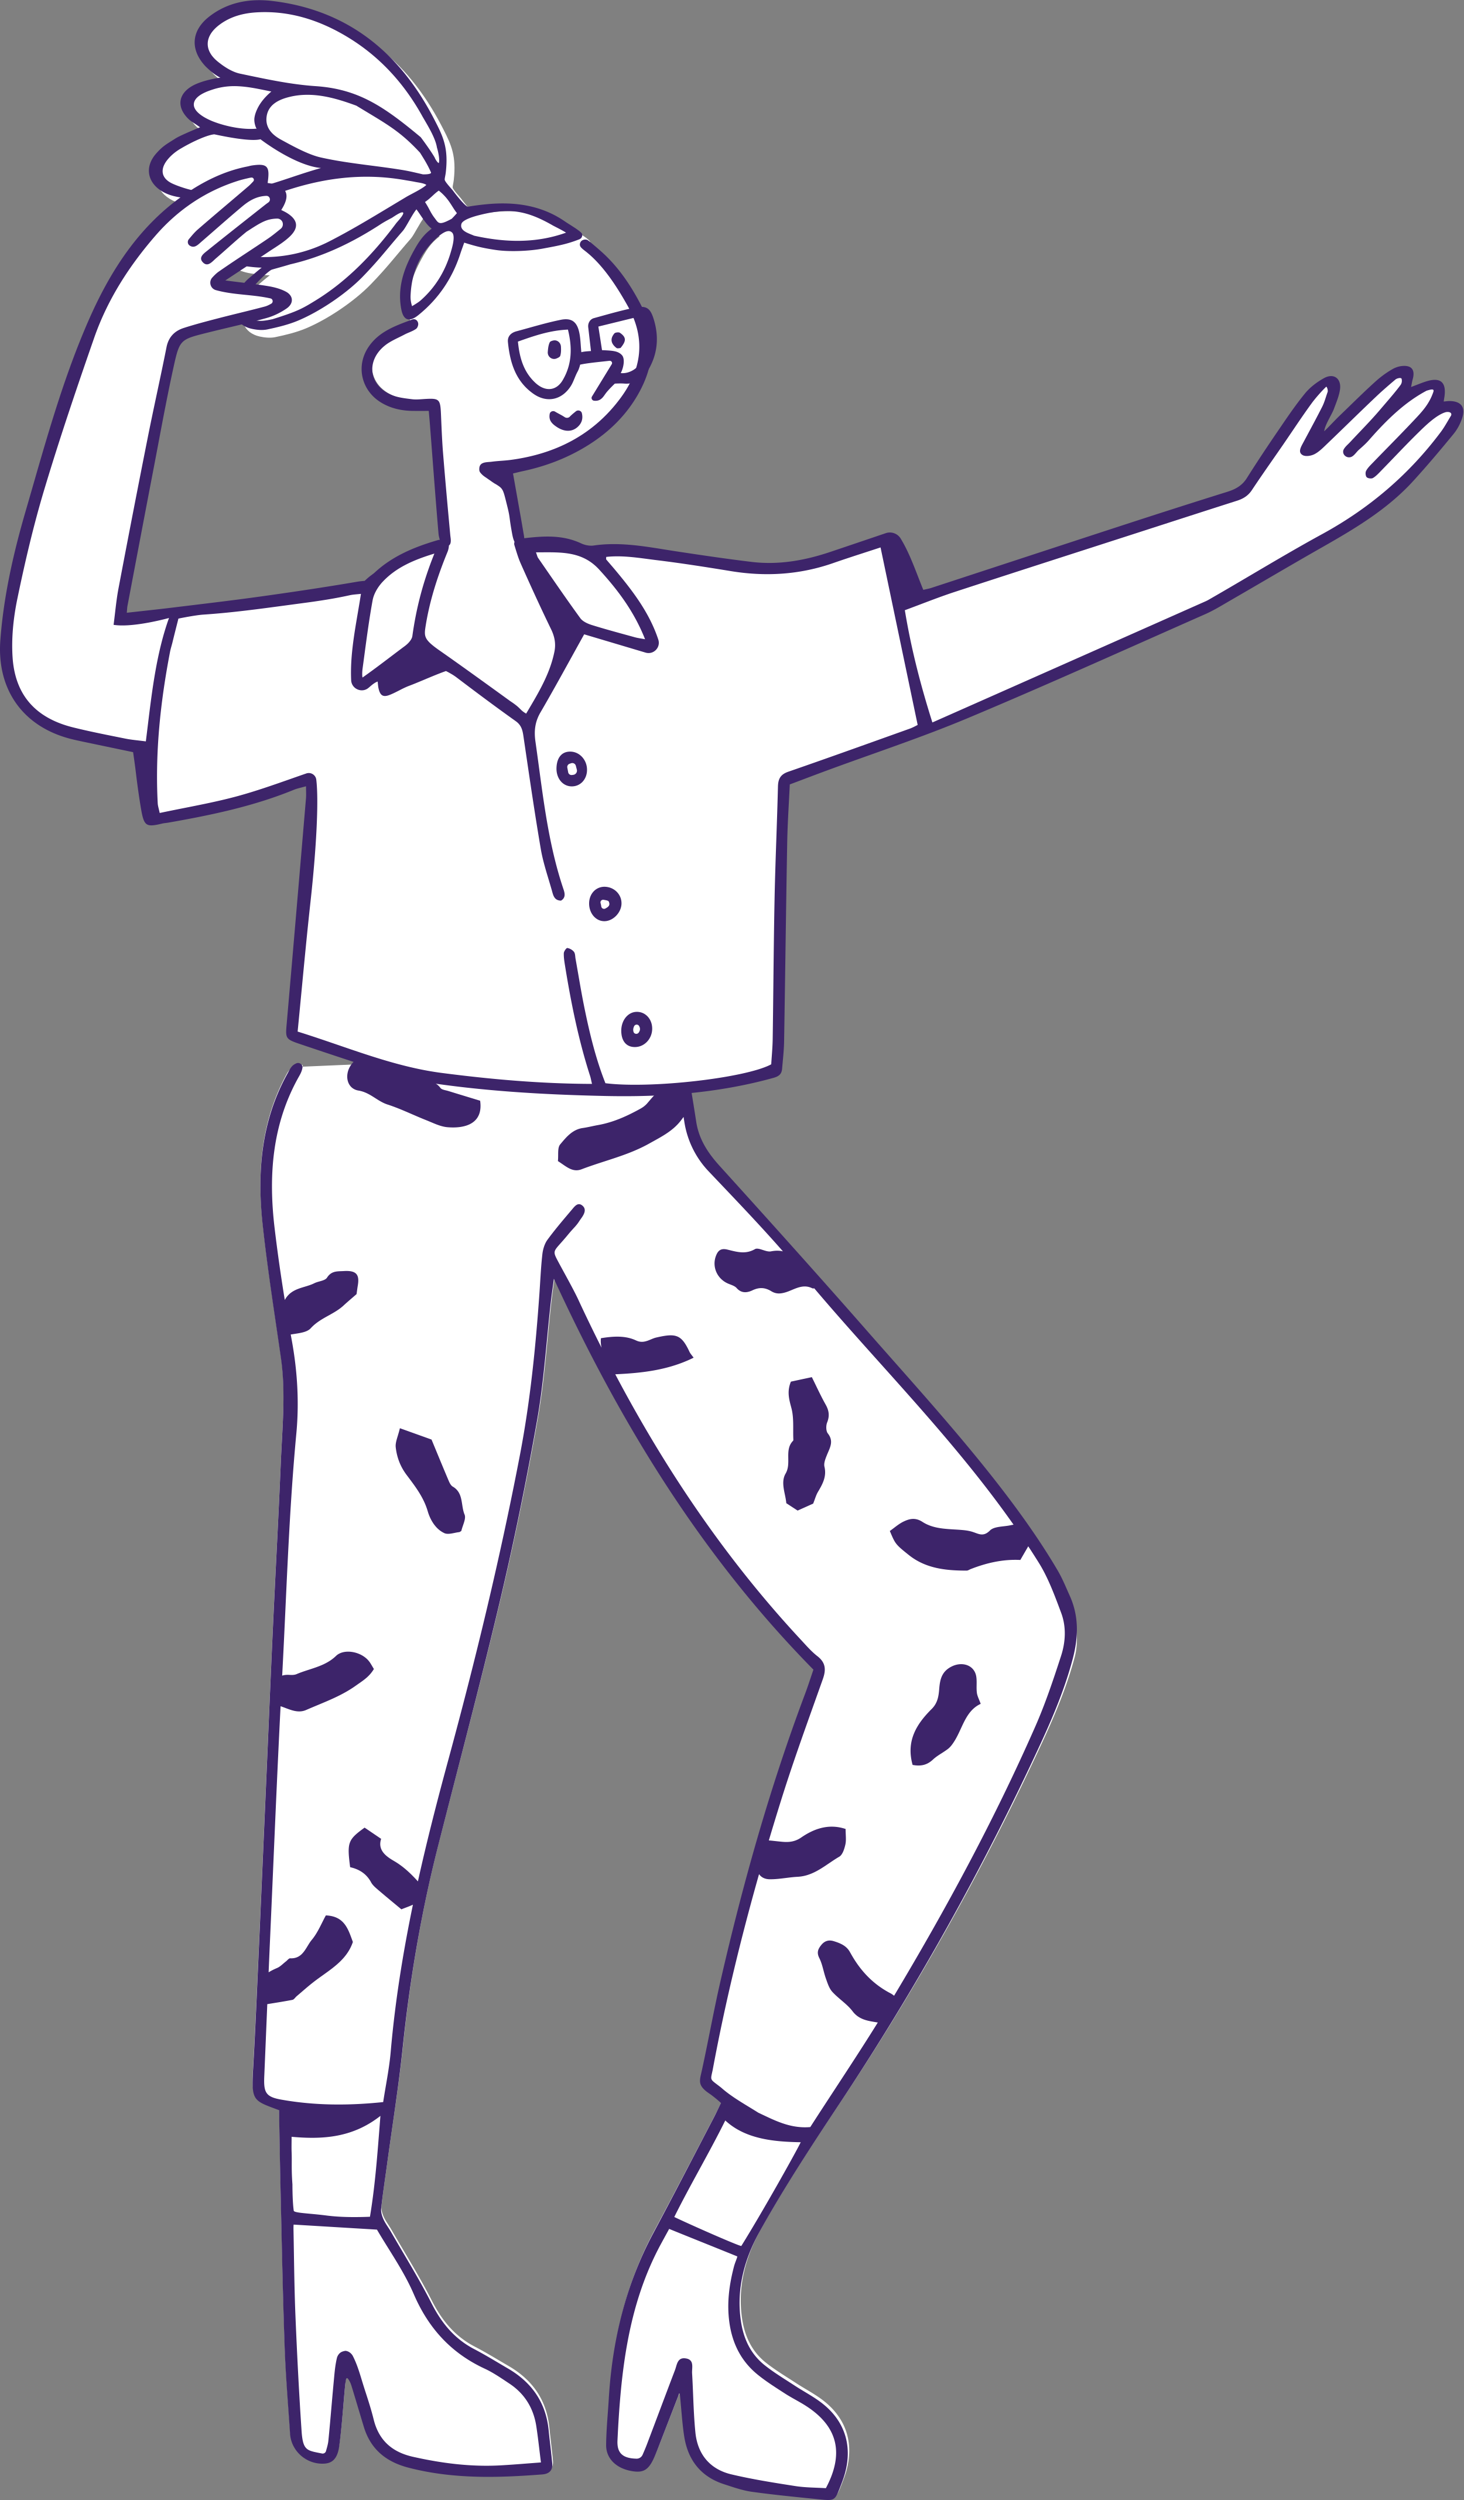
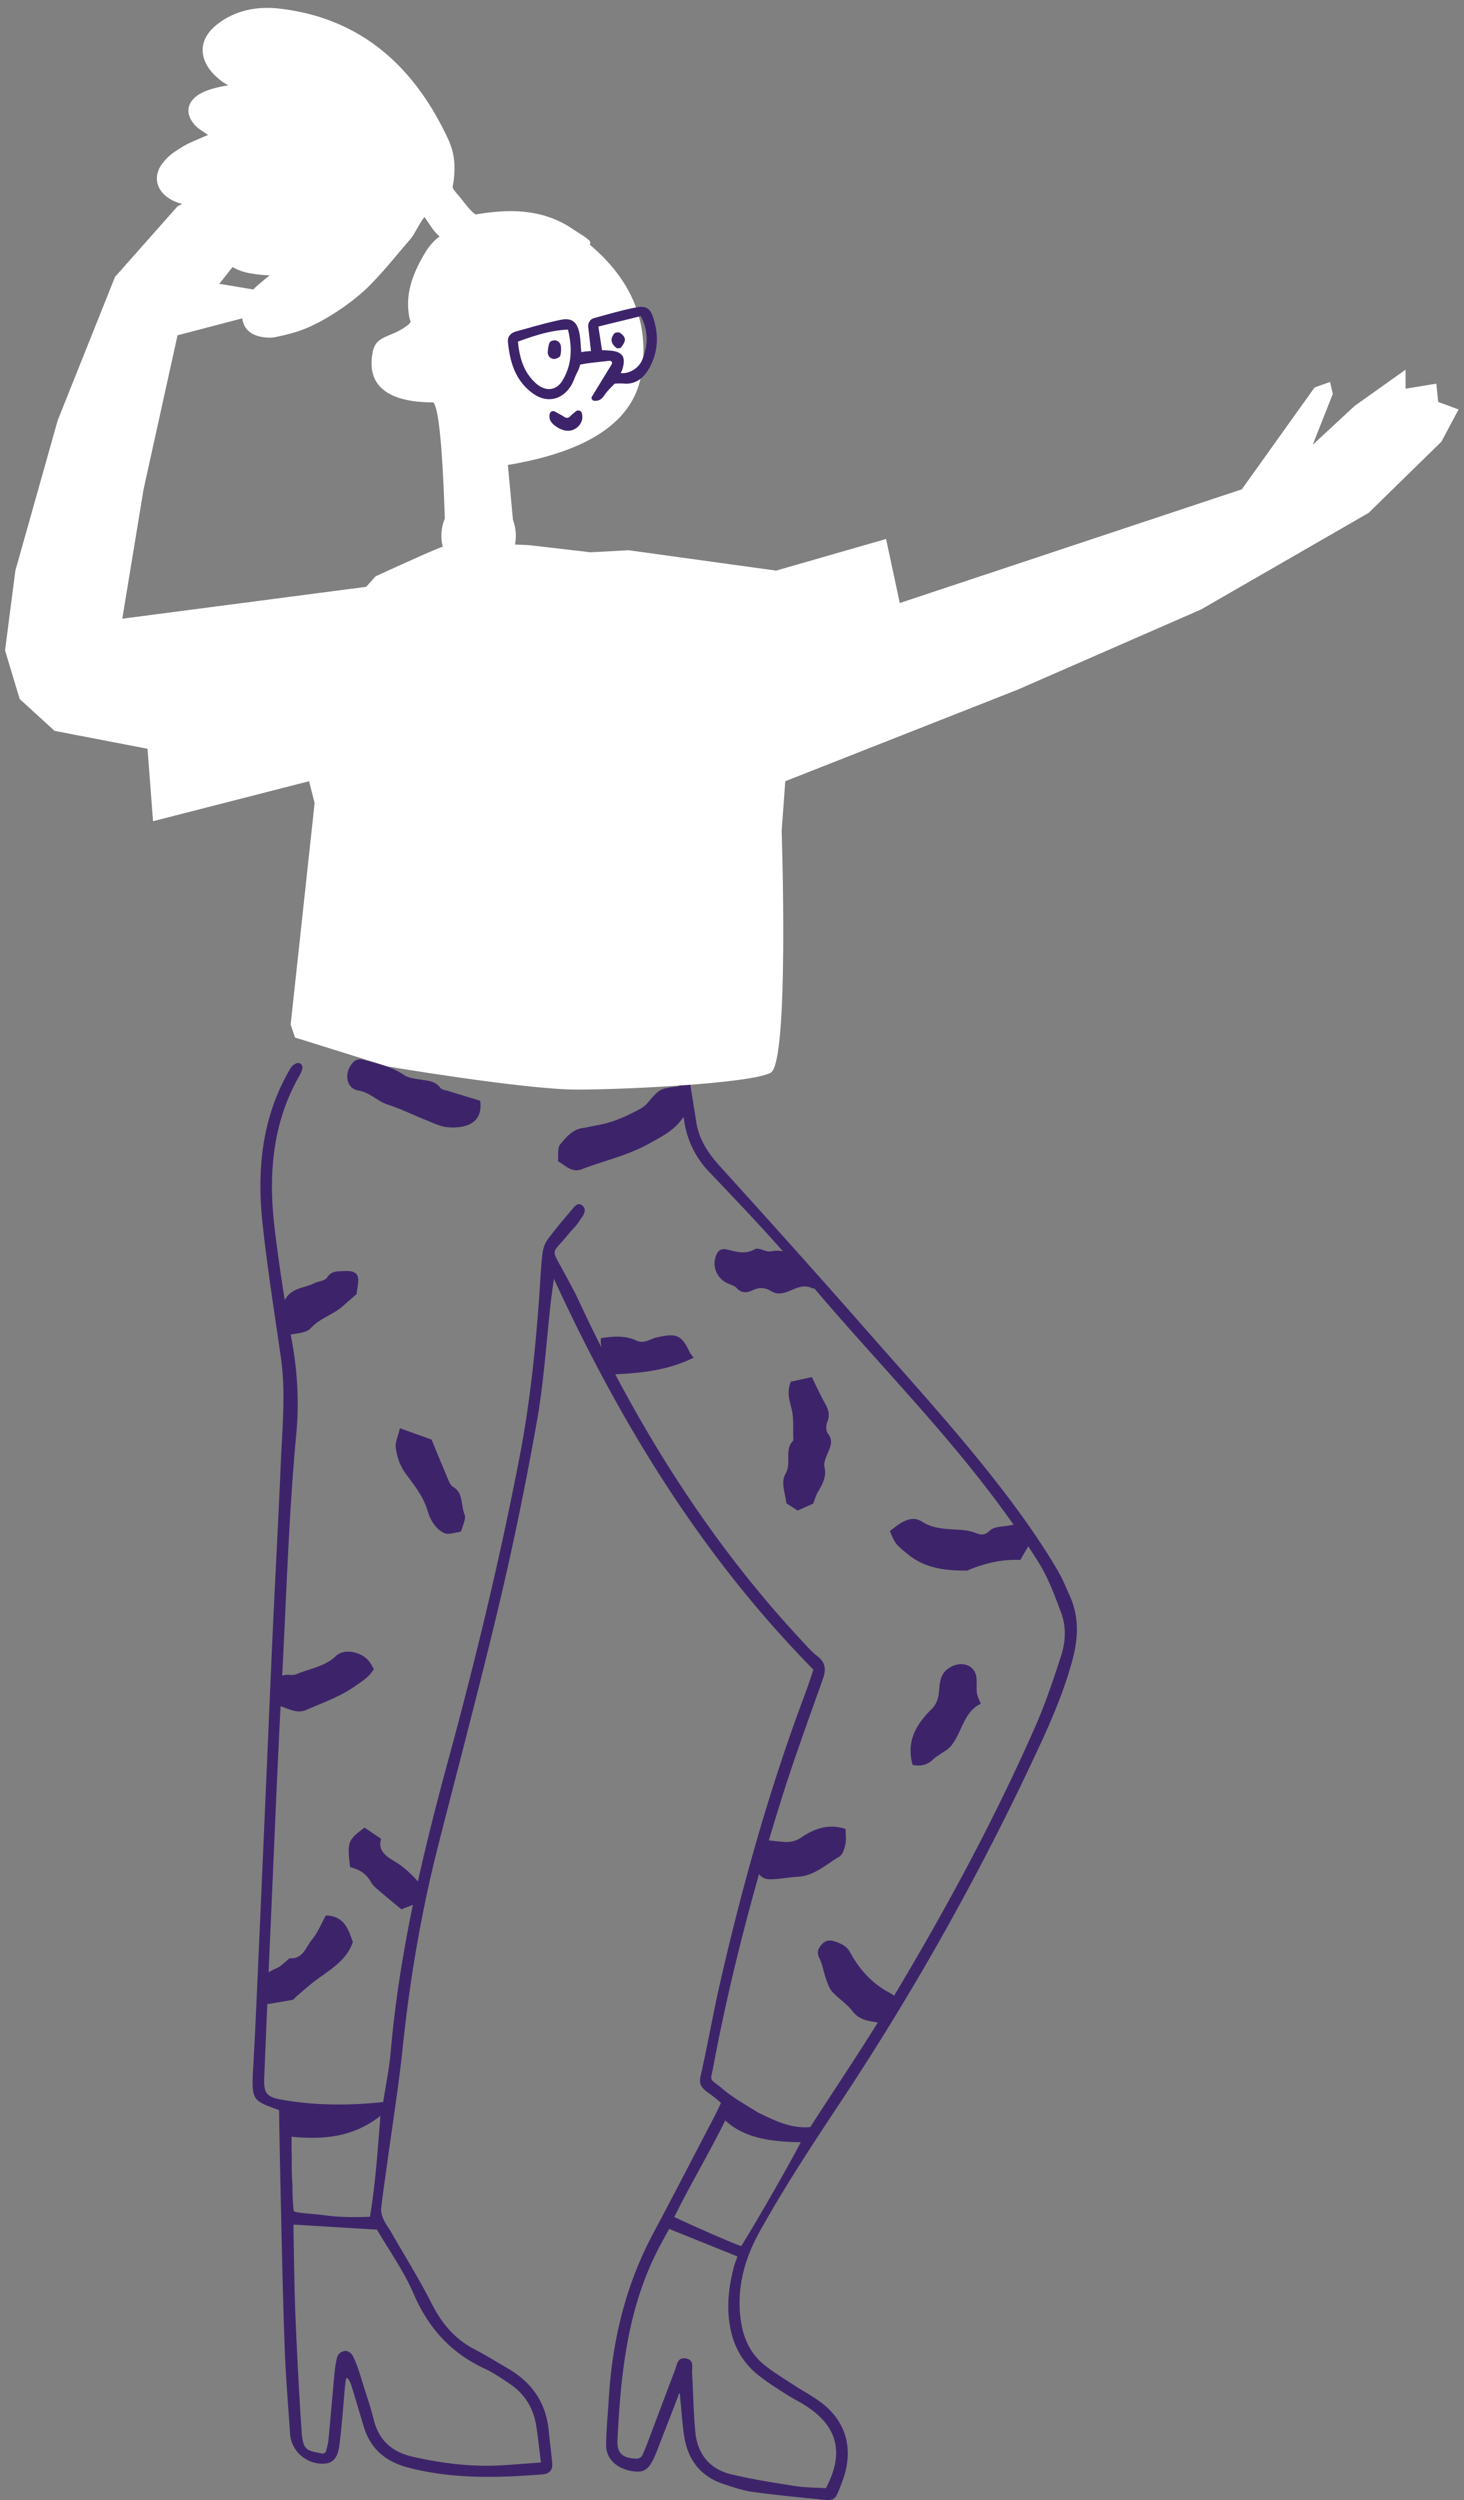
<svg xmlns="http://www.w3.org/2000/svg" width="2064" height="3524" fill="none">
  <rect width="100%" height="100%" fill="#808080" stroke="none" />
-   <path fill="#fff" fill-rule="evenodd" d="M957.218 1480.51c-1.039-6.8-10.62-9.7 0-10.95 11.002-1.3 3.591 4.36 4.753 10.95 5.803 32.81 11.348 65.68 16.45 98.61 3.812 24.6 13.765 52.2 30.289 70.4 70.57 77.67 145.94 162.27 215.27 241.05 89.07 101.22 191.59 197.79 259.63 313.61 6.52 11.1 12.32 24.78 17.67 36.53 13.28 29.21 21.91 64.91 13.82 95.26-10.92 40.94-27.21 79.82-44.94 118.13-81.66 176.43-176.49 345.47-284.31 507.36-39.62 59.5-79.06 119.39-113.77 181.76-21.04 37.78-32.75 80.52-25.68 125.82 3.87 24.75 13.98 45.67 33.48 61.13 13.28 10.53 27.98 19.27 42.21 28.57 13.1 8.57 27.24 15.76 39.47 25.4 32.27 25.41 42.82 60.97 31.1 100.43-1.55 5.21-3.49 10.31-5.45 15.38-8.16 21.01-8.22 21.27-30.04 19.07-31.86-3.22-63.74-6.27-95.44-10.67-13.35-1.85-26.41-6.5-39.34-10.67-32.419-10.43-50.713-33.44-56.126-66.4-3.056-18.58-4.398-42.66-6.396-61.41-1.537-.2-1.229 1.44-2.65 4.83-8.112 20.86-16.221 41.73-24.348 62.58-2.47 6.34-4.889 12.7-7.524 18.98-9.034 21.55-16.288 26.24-34.81 22.66-20.93-4.03-34.98-17.71-34.774-36.61.233-21.75 2.46-43.46 3.768-65.19 4.929-81.87 23.785-159.91 62.795-232.69 29.236-54.56 57.655-109.55 86.385-164.38 3.14-5.97 5.93-12.12 9.37-19.19-4.23-3.71-7.12-6.4-14.9-12.16-19.046-12.39-15.44-18.46-11.939-34.45 9.169-41.87 16.699-84.1 26.329-125.85 31.54-136.69 69.56-271.52 119.13-402.92 4.3-11.41 8-23.06 12.03-34.72-157.961-159.82-273.096-347.32-366.78-550.35-1.488 11.05-3.16 22.08-4.416 33.16-6.309 55.44-9.672 111.4-19.396 166.24-15.19 85.7-32.674 171.1-52.805 255.77-27.365 115.09-57.948 229.41-87.203 344.05-23.748 93.07-39.849 187.85-49.888 283.36-5.758 54.76-14.563 109.21-22.016 163.79-2.856 20.9-6.092 41.76-8.408 62.71-.544 4.91 1.147 10.5 3.231 15.14 2.774 6.15 7.078 11.6 10.482 17.5 19.362 33.57 39.972 66.51 57.546 100.98 14.133 27.73 32.415 49.89 60.209 64.34 16.31 8.48 31.999 18.16 47.901 27.41 33.435 19.43 53.438 47.73 57.329 86.69 1.552 15.55 3.648 31.05 5.05 46.61.896 9.94-4.041 14.98-14.212 15.76-63.413 4.88-126.542 6.64-188.999-9.55-31.756-8.24-53.465-25.92-63.073-57.57-5.728-18.87-11.343-37.78-17.094-56.64-1.14-3.73-2.53-7.38-5.462-11.24-.723-.95-2.23-.6-2.44.58-.548 3.04-1.125 6.08-1.421 9.16-2.737 28.44-4.431 57.03-8.296 85.32-2.474 18.11-10.084 23.98-20.835 24.7-24.75 1.65-46.777-17.01-48.644-41.7a23.58 23.58 0 0 1-.037-.53c-2.722-40.74-6.205-81.46-7.655-122.25-2.591-72.79-4.049-145.62-5.706-218.43-.843-37.29-1.638-78.59-2.137-114.73-36.973-13.85-39.38-12.18-36.602-60.07 2.808-48.23 4.828-96.5 7.002-144.77 3.862-85.67 7.588-171.35 11.348-257.03 3.186-72.76 6.196-145.53 9.57-218.29 3.592-77.51 7.888-154.98 11.153-232.51 2.065-48.89 7.13-97.82.082-146.8-9.015-62.64-19.032-125.19-25.851-188.08-7.887-72.84-1.998-144.21 34.233-210.31 5.845-10.65 11.202-6.58 17.552-9.54 4.457-2.08 5.177-4.86 4.453 0-.611 3.9-2.459-3.5-4.453 0l535.176-23.13Z" clip-rule="evenodd" />
  <path fill="#3D246A" fill-rule="evenodd" d="M536.333 2982.26c-38.964 30.55-80.354 33.53-125.23 29.47 0 2.84-.026 5.47-.049 7.94-.048 5.03-.09 9.44.094 13.83.203 5.05.187 9.56.165 14.37-.03 8.11-.067 17.08.967 30.93.049 26.22 1.848 37.05 1.848 37.05.285 2.27 9.518 3.12 22.868 4.36 6.901.64 14.901 1.39 23.335 2.48 19.029 2.46 40.43 2.58 61.247 1.75 6.845-41.23 10.032-81.94 13.462-125.75.427-5.43.855-10.9 1.293-16.43Zm449.746 75.44c-12.281 22.54-24.479 44.93-35.459 67.08 25.765 12.29 90.19 40.57 94.49 40.87 29.45-47.32 76.13-130.53 83.78-146.24-36.53-.66-77.61-3.92-106.36-30.69-11.45 23.09-23.994 46.11-36.451 68.98Zm-42.66 83.85c-1.095 2.01-2.268 4.15-3.494 6.39-2.632 4.81-5.503 10.05-8.345 15.31-46.653 86.32-56.448 180.88-61.037 276.48-.854 17.8 7.28 25.26 26.849 25.69 3.722.08 7.107-2.17 8.596-5.59l.135-.31c1.983-4.57 4.041-9.31 5.874-14.14 5.96-15.7 11.88-31.41 17.803-47.13l.011-.03.011-.03.011-.03.012-.03.011-.03.011-.03.011-.04.015-.03c7.232-19.19 14.463-38.38 21.762-57.55.517-1.35.948-2.82 1.387-4.3 1.908-6.47 3.91-13.26 13.113-12.16 10.496 1.24 10.084 8.61 9.694 15.65-.105 1.86-.206 3.69-.109 5.38.604 10.04 1.016 20.09 1.429 30.14v.01c.734 17.78 1.465 35.57 3.235 53.25 3.092 30.89 20.566 51.98 50.866 59.14 29.62 7 59.81 11.75 89.92 16.44 10.09 1.57 20.37 1.98 30.29 2.38h.04c4.36.17 8.65.34 12.83.61 25.92-48.62 16.9-86.16-26.24-114.77-5.3-3.52-10.86-6.65-16.42-9.78-5.1-2.88-10.2-5.75-15.11-8.92l-4.14-2.67-.02-.01-.02-.02h-.01v-.01c-11.73-7.56-23.5-15.15-34.28-23.92-23.15-18.83-35.66-43.64-39.79-73.43-3.73-26.94-.32-52.86 6.43-78.73.78-2.98 1.87-5.9 2.84-8.48.86-2.29 1.62-4.32 1.96-5.89-15.76-6.41-31.38-12.69-47.064-19l-.023-.01-.198-.08-.113-.04-.037-.02-.019-.01h-.015c-16.06-6.46-32.202-12.96-48.662-19.65Zm-489.46 316.57c2.47.51 4.933-.97 5.619-3.4.094-.34.187-.67.285-1l.172-.61h.004c1.237-4.33 2.482-8.68 2.92-13.11 1.567-15.66 2.935-31.34 4.304-47.03v-.02l.004-.01c1.053-12.09 2.11-24.19 3.257-36.28.128-1.34.251-2.69.375-4.04.937-10.16 1.878-20.38 4.364-30.17 2.721-6.94 7.22-8.25 11.639-9.02 4.679.27 8.772 3.78 10.598 7.33 5.589 10.87 9.237 22.89 12.761 34.52v.01c1.091 3.59 2.166 7.14 3.287 10.61.514 1.6 1.031 3.2 1.549 4.8 4.221 13.03 8.442 26.07 11.707 39.38 7.392 30.12 26.593 46.22 55.432 52.69 40.659 9.14 81.614 14.37 123.311 12.08 12.832-.71 25.641-1.7 38.792-2.73a3372.9 3372.9 0 0 1 18.297-1.39c-.742-5.91-1.424-11.57-2.088-17.07l-.007-.05v-.01c-1.413-11.74-2.737-22.75-4.405-33.7-3.884-25.54-16.352-45.99-37.96-60.3-.603-.4-1.203-.8-1.807-1.21-.753-.49-1.503-1-2.252-1.49l-.004-.01c-9.972-6.64-20.018-13.35-30.792-18.35-47.253-21.95-79.203-56.81-99.979-105.06-9.825-22.82-23.114-44.14-35.871-64.61-5.552-8.9-11.003-17.65-16.026-26.29-24.592-1.48-48.111-2.9-71.185-4.29-15.568-.94-30.938-1.87-46.3-2.8-.282 2.54-.21 6.05-.139 9.61l.019 1.05c.195 10.06.36 20.12.525 30.18.483 29.42.967 58.85 2.185 88.25 2.223 53.7 4.967 107.4 8.562 161.03 1.736 27.17 6.898 28.18 24.854 31.72 1.267.24 2.594.51 3.993.79Zm476.515-14.62-.416 1.08c-1.987 5.14-3.973 10.28-6.099 15.36-9.016 21.57-16.247 26.26-34.724 22.69-20.881-4.04-34.901-17.73-34.695-36.65.161-14.89 1.252-29.76 2.339-44.64.503-6.87 1.009-13.74 1.417-20.62 4.919-81.95 23.737-160.07 62.645-232.93 21.038-39.39 41.653-79.01 62.267-118.64l.011-.02c7.962-15.3 15.921-30.6 23.901-45.88 2.09-4.01 4.03-8.09 6.12-12.48 1.03-2.16 2.09-4.4 3.23-6.74-.48-.41-.94-.82-1.39-1.22-3.55-3.14-6.59-5.83-13.48-10.95-17.275-11.27-15.869-17.32-12.844-30.36.3-1.3.618-2.67.937-4.12 3.992-18.31 7.677-36.69 11.357-55.07 4.75-23.69 9.49-47.38 14.91-70.91 31.46-136.83 69.39-271.8 118.83-403.34 2.92-7.76 5.56-15.63 8.21-23.54v-.02h.01c1.24-3.72 2.5-7.45 3.78-11.19-157.573-159.99-272.423-347.67-365.882-550.91-.469 3.5-.956 7-1.444 10.5v.01l-.003.01v.01c-1.05 7.54-2.1 15.09-2.958 22.66-1.991 17.54-3.685 35.14-5.38 52.73-3.666 38.07-7.332 76.14-13.964 113.68-15.156 85.78-32.599 171.28-52.677 256.03-19.324 81.57-40.261 162.74-61.194 243.93-8.637 33.48-17.27 66.97-25.795 100.48-23.692 93.16-39.755 188.04-49.768 283.65-3.974 37.94-9.409 75.73-14.841 113.53-2.418 16.8-4.832 33.61-7.123 50.43-.836 6.13-1.702 12.26-2.571 18.39v.01c-2.092 14.77-4.184 29.55-5.815 44.37-.543 4.91 1.144 10.51 3.224 15.15 1.732 3.86 4.06 7.44 6.395 11.02 1.395 2.15 2.79 4.29 4.06 6.5 5.631 9.79 11.367 19.54 17.106 29.28 13.941 23.68 27.883 47.36 40.302 71.81 14.096 27.75 32.333 49.93 60.063 64.4 11.951 6.24 23.568 13.12 35.181 20.01h.008l.011.01c4.187 2.48 8.375 4.96 12.581 7.41 33.356 19.46 53.31 47.78 57.19 86.78.683 6.86 1.466 13.7 2.253 20.54 1.001 8.7 1.998 17.4 2.786 26.13.892 9.94-4.034 14.99-14.178 15.77-63.263 4.89-126.231 6.65-188.542-9.56-31.677-8.25-53.33-25.95-62.915-57.62-2.549-8.43-5.076-16.86-7.599-25.3h-.004l-.003-.01v-.01l-.004-.01-.004-.01-.011-.04-.004-.01-.019-.06-.022-.07v-.01a8200.43 8200.43 0 0 0-9.387-31.18c-1.136-3.73-2.523-7.39-5.451-11.25-.712-.94-2.223-.6-2.429.58l-.157.88c-.495 2.75-.994 5.51-1.26 8.29-.884 9.22-1.66 18.46-2.433 27.69-1.619 19.29-3.239 38.57-5.844 57.72-2.467 18.13-10.054 24.01-20.787 24.72-24.685 1.66-46.656-17.02-48.523-41.74l-.011-.17-.027-.36c-.738-11.12-1.537-22.24-2.331-33.37-2.126-29.66-4.248-59.31-5.301-89-2.204-62.01-3.584-124.06-4.963-186.09v-.03c-.24-10.85-.48-21.69-.728-32.54-.843-37.32-1.634-78.67-2.133-114.85-1.833-.69-3.576-1.34-5.244-1.96-31.868-11.85-33.907-12.61-31.268-58.17 2.35-40.52 4.15-81.08 5.949-121.63.345-7.76.686-15.52 1.035-23.28 3.032-67.48 5.975-134.97 8.922-202.46v-.06l2.395-54.78c1.076-24.61 2.129-49.23 3.186-73.84 2.066-48.23 4.135-96.45 6.362-144.67 1.455-31.47 3.021-62.94 4.592-94.41 2.298-46.11 4.6-92.21 6.538-138.34.409-9.73.937-19.46 1.462-29.2 2.126-39.22 4.251-78.47-1.38-117.74-2.144-14.95-4.344-29.88-6.545-44.82-7.032-47.75-14.065-95.51-19.242-143.46-7.872-72.92-2.002-144.36 34.147-210.53l.836-1.53c5.11-9.38 6.377-11.7 12.397-14.52 4.446-2.08 9.436 1.64 8.716 6.51-.607 3.9-2.452 7.77-4.446 11.27-38.147 67.06-43.583 139.76-34.754 214.14 4.026 33.93 8.869 67.79 14.372 101.54 6.65-12.23 17.36-15.45 28.033-18.67 4.675-1.41 9.346-2.81 13.66-4.97 2.193-1.1 4.81-1.83 7.389-2.56 4.371-1.22 8.622-2.41 10.455-5.27 5.541-8.65 12.622-8.89 20.416-9.16h.004c1.124-.04 2.26-.08 3.411-.15 16.944-.96 22.339 4.31 19.568 20.42-.457 2.65-.817 5.32-1.192 8.1-.176 1.3-.356 2.63-.551 3.99a1123.59 1123.59 0 0 1-6.268 5.43h-.007c-4.247 3.66-8.21 7.08-12.049 10.63-6.297 5.84-13.69 9.95-21.142 14.1-8.881 4.94-17.848 9.93-25.147 17.95-4.738 5.2-13.675 6.57-23.096 8.02-1.694.26-3.4.52-5.102.8.439 2.44.885 4.88 1.331 7.31 8.09 44 10.729 88.25 6.579 132.29-7.715 81.85-11.512 163.91-15.313 245.96-1.47 31.76-2.939 63.52-4.638 95.26 2.891-1.01 6.418-1.33 10.624-1.05 3.217.21 6.827.13 9.706-1.1 5.713-2.44 11.647-4.37 17.578-6.29 13.495-4.38 26.99-8.76 37.925-19.31 11.292-10.9 35.816-6.27 46.586 7.48 1.638 2.08 2.988 4.38 4.491 6.95.738 1.26 1.511 2.57 2.373 3.96-5.863 9.84-13.563 15.18-21.492 20.68-1.323.92-2.65 1.84-3.977 2.78-16.809 12.01-35.388 19.75-53.959 27.48h-.004c-5.361 2.24-10.725 4.47-16.041 6.8-10.084 4.43-19.677.81-29.206-2.79h-.004c-2.29-.87-4.577-1.73-6.868-2.48-3.925 76.89-7.253 153.82-10.579 230.75-1.372 31.72-2.744 63.43-4.157 95.14-.731 16.39-1.439 32.78-2.137 49.16 3.352-2.12 7.337-4.13 11.978-6.11 3.167-1.35 5.9-3.71 8.637-6.08 1.248-1.08 2.496-2.16 3.786-3.14.648-.49 1.301-1.13 1.953-1.78h.007c1.372-1.36 2.741-2.7 4.042-2.64 13.581.68 19.152-8.45 24.55-17.29 1.871-3.07 3.722-6.1 5.878-8.68 6.092-7.27 10.455-16.01 14.601-24.31h.004c1.758-3.52 3.475-6.96 5.274-10.18 24.87 1 30.826 17.42 36.877 34.11.401 1.11.802 2.2 1.207 3.31-7.333 21.88-24.776 34.33-42.29 46.83-4.284 3.06-8.577 6.12-12.723 9.33-5.93 4.58-11.617 9.47-17.3 14.37h-.004l-.007.01c-2.302 1.98-4.6 3.96-6.917 5.92-.693.59-1.353 1.33-2.005 2.06-1.252 1.41-2.493 2.8-3.963 3.09-10.211 1.96-20.487 3.61-30.627 5.24h-.004l-.056.01-.097.01-.169.03-.281.05c-1.413.22-2.823.45-4.229.68-.303 7.34-.611 14.69-.914 22.03-1.103 26.63-2.205 53.26-3.348 79.88-.978 22.78 2.178 28.79 23.883 32.66 47.08 8.41 94.513 8.6 143.764 3.48 1.166-7.64 2.459-15.2 3.741-22.72 2.763-16.17 5.488-32.15 6.883-48.24 6.069-69.97 17.154-138.92 31.313-207.26-3.217 1.53-6.635 2.83-10.092 4.14h-.004c-2.058.78-4.131 1.57-6.177 2.41-3.101-2.59-6.238-5.19-9.395-7.8-7.876-6.54-15.872-13.17-23.752-19.94l-.172-.15c-3.505-3-7.261-6.23-9.383-10.17-6.527-12.15-16.884-18.54-29.551-21.33-4.503-35.07-3.164-38.67 20.404-55.78l23.317 15.82c-5.484 16.46 8.011 25.31 18.271 31.3 13.376 7.8 23.82 17.97 33.574 28.66 12.633-57.04 27.204-113.7 42.578-170.23 38.788-142.61 73.539-286.21 101.369-431.42 14.38-75.04 22.009-150.94 27.366-227.1.375-5.32.705-10.64 1.035-15.96v-.01c.806-13.03 1.612-26.07 3.081-39.02.806-7.13 3.093-15 7.25-20.66 9.713-13.24 20.341-25.81 30.965-38.37l.007-.01 5.072-6c3.483-4.14 7.906-8.62 13.687-3.24 6.245 5.8.641 13.59-2.95 18.58-.645.89-1.226 1.7-1.661 2.39-2.92 4.61-5.068 6.96-8.217 10.4-2.103 2.3-4.653 5.08-8.173 9.36-4.112 4.99-7.497 8.79-10.204 11.84-10.035 11.28-10.747 12.09-4.573 23.8 2.617 4.96 5.852 10.89 9.282 17.17 7.276 13.34 15.433 28.28 20.453 39.08a2345.353 2345.353 0 0 0 32.531 67.19c-.971-4.23-1.375-8.63-.862-13.38 17.66-2.88 34.507-3.92 49.648 3.21 8.075 3.8 14.583 1.08 20.768-1.5 2.467-1.03 4.881-2.04 7.325-2.61 27.895-6.46 35.647-4.48 47.032 19.92.847 1.83 2.107 3.46 3.557 5.34.735.95 1.522 1.97 2.328 3.11-35.418 17.5-72.031 21.6-110.456 23.38 71.47 135.21 156.683 261.33 261.823 374.31 1.29 1.39 2.57 2.78 3.86 4.18 6.1 6.66 12.25 13.36 19.3 18.82 11.81 9.17 12.34 19.13 7.67 32.31-3.85 10.84-7.71 21.68-11.58 32.51-16.27 45.6-32.55 91.21-47 137.38a4156.73 4156.73 0 0 0-17.57 57.55c2.02.07 4.47.34 7.51.68 1.5.16 3.14.35 4.94.53l1.5.15.73.08c9.11.97 19.73 2.11 30.84-5.53 16.87-11.63 38.06-20.37 62.71-12.11 0 2.71.12 5.27.23 7.71.23 5.21.44 9.85-.55 14.23-1.4 6.19-3.93 14.44-8.64 17.17-4.84 2.81-9.52 5.99-14.22 9.16-13.44 9.1-26.94 18.23-44.41 19.13-5.55.29-11.11.98-16.66 1.67-7.65.96-15.3 1.92-22.94 1.8-6.76-.1-11.81-2.8-14.83-7.21-25.79 91.01-48.16 183.18-65.37 276.03-.08.39-.17.78-.25 1.15l-.09.41-.09.41-.19.84-.18.85-.01.02v.01c-1.04 4.63-1.59 7.08-.9 9.1.76 2.27 3.08 4.02 7.97 7.71 1.6 1.21 3.46 2.62 5.64 4.32 11.52 10.33 25.65 18.95 39.62 27.47h.01c4.32 2.64 8.62 5.26 12.82 7.92 1.99.93 3.96 1.87 5.93 2.81 20.91 9.93 41.3 19.62 67.31 17.46 11.39-17.71 22.97-35.42 34.59-53.17l.01-.01v-.01l.01-.01c20.36-31.13 40.84-62.42 60.6-94.2-.33-.06-.67-.11-1.01-.16l-.38-.07c-.55-.09-1.09-.17-1.64-.26-11.64-1.87-23.82-3.83-32.51-15.32-4.44-5.86-10.15-10.73-15.87-15.61-4.44-3.79-8.89-7.58-12.77-11.86-3.96-4.38-6.14-10.6-8.22-16.5v-.02l-.35-.99c-.14-.4-.28-.78-.42-1.17-1.32-3.71-2.34-7.55-3.35-11.39-1.59-5.99-3.17-11.96-5.89-17.36-3.88-7.68-2.1-12.49 2.51-18.27 4.87-6.12 10.7-7.88 17.93-5.62 9.16 2.86 17.91 6.39 22.81 15.54.18.34.37.67.57.99l.01.03.18.3c.06.1.11.2.17.3l.09.15c13.32 23.99 31.25 43.22 55.89 56.05 1.84.96 3.55 2.17 5.21 3.52 73.46-122.69 141.44-248.43 199.08-379.49 14.21-32.31 25.47-66.02 36.38-99.64 6.34-19.58 7.45-40.8.16-60.34l-.75-2.01v-.01c-8.76-23.5-17.9-48.02-30.72-68.58-4.91-7.88-9.91-15.67-15-23.4l-1.6 2.77c-3.13 5.4-6.34 10.93-9.56 16.5-24.37-1.25-47.52 4.05-70.03 12.86-.61.24-1.22.54-1.83.85-1.28.65-2.56 1.29-3.85 1.29-29.03.02-57.53-2.89-81.3-21.82-18.87-15.03-19.29-16.01-26.12-32l-.48-1.1-.39-.92c1.96-1.37 3.89-2.85 5.83-4.33 4.43-3.38 8.92-6.8 13.91-9.15 8.38-3.94 16.44-5.74 26.34.68 13.51 8.74 29.24 9.69 44.91 10.64 4.66.28 9.3.56 13.88 1.04 4.4.47 8.86 1.33 13.02 2.77.86.3 1.7.6 2.51.9 7 2.56 12.84 4.7 20.77-3.26 4.19-4.19 11.74-5.06 19.24-5.93 3.12-.36 6.23-.72 9.09-1.32 1.63-.34 3.26-.65 4.92-.94-57.64-82.05-123.86-155.94-189.21-228.85h-.01v-.01c-31.12-34.72-62.06-69.23-91.76-104.3-1.18.25-2.14.27-2.91-.11-10.43-5.16-19.73-1.29-28.68 2.44-2.78 1.16-5.53 2.31-8.27 3.16-8.23 2.57-14.26 2.53-20.69-1.39-8.82-5.37-16.9-5.84-26.54-1.28-7.07 3.34-15.35 4.73-22.25-3.12-2.16-2.47-5.65-3.82-9.08-5.15h-.01c-1.15-.44-2.3-.89-3.39-1.37-15.39-6.84-22.8-23.98-16.5-39.56 2.7-6.68 6.6-10.38 15.56-8.27 1.26.3 2.52.61 3.78.93 11.44 2.82 22.95 5.67 35.34-1.47 2.73-1.58 6.9-.23 11.27 1.19 3.93 1.27 8.01 2.59 11.39 1.92 6.31-1.26 11.85-1.19 16.83-.03-28.98-33.04-58.49-64.09-88.34-95.5-5.57-5.85-11.14-11.72-16.725-17.61-18.163-19.16-29.949-43.49-33.96-69.6a1956 1956 0 0 0-1.046-6.73c-.423.58-.862 1.16-1.289 1.73h-.004l-.008.01c-.416.55-.82 1.09-1.192 1.6-10.507 14.58-25.21 22.71-40.557 31.19h-.008l-.018.01-.011.01c-1.77.98-3.551 1.96-5.335 2.96-20.052 11.24-41.412 18.16-62.75 25.07-10.939 3.55-21.878 7.09-32.629 11.21-10.616 4.08-18.444-1.34-27.399-7.54-1.927-1.33-3.903-2.7-5.972-4.02.307-2.76.322-5.66.341-8.49.034-6 .068-11.67 2.868-15.01l.828-1c8.109-9.68 16.832-20.1 31.066-22.11 4.262-.6 8.487-1.5 12.712-2.39 2.98-.64 5.96-1.27 8.959-1.8 21.409-3.8 40.865-12.67 59.688-23.1 3.493-1.94 6.909-4.5 9.484-7.53l.292-.34c17.293-20.3 17.364-20.38 43.628-23.53.146.17.289.34.427.52-2.594-15.84-5.177-31.67-7.583-47.54-.135-.89-.315-1.85-.499-2.84-1.229-6.55-2.725-14.53 6.47-15.61 8.694-1.03 9.11 5.91 9.481 12.12.098 1.63.191 3.21.435 4.58 5.792 32.85 11.321 65.75 16.408 98.72 3.801 24.62 16.356 43.77 32.838 61.98 70.41 77.75 140.56 155.74 209.71 234.6 11.69 13.33 23.76 26.96 36.06 40.86 81.16 91.74 172.34 194.78 231.29 295.47 4.95 8.47 8.93 17.52 12.91 26.55v.01c1.24 2.82 2.48 5.64 3.75 8.43 13.25 29.24 12.22 59.07 4.15 89.45-10.9 40.99-27.14 79.91-44.82 118.26-81.48 176.61-176.07 345.82-283.63 507.88-39.52 59.56-78.86 119.51-113.5 181.94-20.97 37.82-32.66 80.6-25.6 125.95 3.85 24.77 13.95 45.72 33.39 61.19 10.03 7.98 20.87 14.93 31.7 21.88 3.48 2.23 6.96 4.46 10.41 6.72 4.66 3.06 9.45 5.94 14.24 8.82 8.65 5.21 17.28 10.4 25.13 16.61 32.2 25.43 42.72 61.03 31.03 100.53-1.55 5.22-3.48 10.32-5.45 15.4l-.04.12c-8.09 20.91-8.2 21.17-29.92 18.97-3.58-.36-7.15-.73-10.73-1.09-28.2-2.84-56.41-5.69-84.47-9.59-11.56-1.61-22.88-5.32-34.1-9-1.72-.56-3.44-1.13-5.15-1.68-32.334-10.45-50.583-33.49-55.985-66.47-2.017-12.31-3.284-27.03-4.491-41.01-.615-7.15-1.214-14.11-1.889-20.46-1.024-.13-1.23.55-1.672 2.03-.221.73-.502 1.67-.971 2.8l-5.417 13.98c-6.286 16.22-12.573 32.45-18.871 48.67l-.51 1.31-.48 1.24ZM676.907 1551.43c4.584 31.56-19.865 39.51-45.911 37.35-8.034-.66-15.925-3.99-23.699-7.28-2.137-.9-4.266-1.8-6.385-2.64-6.71-2.65-13.345-5.52-19.977-8.4-11.418-4.95-22.833-9.9-34.623-13.7-6.313-2.03-11.733-5.49-17.191-8.97-7.134-4.54-14.343-9.14-23.711-10.68-16.57-2.71-20.266-22.08-10.545-36.08 4.254-6.13 9.33-9.39 17.218-7.33 2.166.57 4.333 1.12 6.5 1.68 17.563 4.48 35.002 8.94 50.574 19.58 5.957 4.07 14.166 5.27 21.866 6.39h.008c1.008.15 2.005.29 2.991.44.829.13 1.661.25 2.486.37 9.244 1.36 18.061 2.65 24.449 11.27 1.439 1.94 4.581 2.68 7.632 3.4 1.095.25 2.175.51 3.164.81 11.194 3.47 22.41 6.87 33.476 10.24h.004c3.914 1.19 7.805 2.37 11.674 3.55ZM1135.39 1943l-.39.08c-7.3 1.57-13.7 2.94-19.98 4.29-5.62 13.6-2.69 24.49.49 36.37l.22.82c2.61 9.75 2.59 20.21 2.56 30.67-.01 4.49-.02 9 .18 13.44.03.67.07 1.6-.32 1.99-7.03 7.16-6.92 15.86-6.81 24.72.1 7.34.19 14.8-3.78 21.59-5.28 9.05-3.13 19.43-1.04 29.54v.01c.86 4.14 1.7 8.23 2.03 12.17 5.92 3.87 10.92 7.13 15.96 10.41 8.17-3.65 16.04-7.18 21.93-9.82.86-2.14 1.58-4.15 2.26-6.06l.01-.01c1.39-3.88 2.62-7.32 4.45-10.4 6.52-11.02 12.49-21.6 9.18-35.54-1.17-4.95 1.37-11.22 3.48-16.45l.1-.27c.52-1.28 1.07-2.55 1.61-3.81 3.7-8.56 7.22-16.7-.41-26.34-2.71-3.43-2.77-11.04-.98-15.51 3.68-9.2 2.64-16.71-2.08-25.12-5.04-8.97-9.53-18.25-13.94-27.36-1.86-3.83-3.7-7.64-5.56-11.38l-9.17 1.97Zm151.24 544.58c-9.5-33.91 5.65-57.74 26.84-78.78 8.32-8.26 9.82-17.63 10.65-28.09 1.07-13.33 3.36-24.98 17.98-32.04 15.04-7.26 32.08-1.5 34.36 14.93.52 3.72.47 7.53.41 11.33-.05 3.64-.1 7.29.35 10.87.42 3.28 1.71 6.45 3.2 10.06.72 1.75 1.48 3.62 2.21 5.65-15.07 6.99-21.47 20.85-27.98 34.91-2.91 6.31-5.85 12.66-9.59 18.46-2.36 3.64-5.03 7.37-8.4 10-2.87 2.24-5.97 4.23-9.06 6.21-4.3 2.74-8.58 5.49-12.24 8.92-8.2 7.7-17 9.82-28.73 7.57Zm-722.837-474.57 30.612 10.98 13.99 5.02c2.107 5.07 4.172 10.07 6.215 15.01 6.122 14.81 12.019 29.08 18.058 43.28 1.278 3 3.104 6.56 5.709 8.06 10.272 5.95 11.779 15.68 13.278 25.37.746 4.82 1.492 9.63 3.31 13.95 1.706 4.05-.217 9.64-2.174 15.32-.896 2.6-1.799 5.23-2.362 7.73-.247.14-.521.34-.809.55-.694.51-1.496 1.1-2.351 1.2-2.054.23-4.217.67-6.391 1.11-5.222 1.05-10.486 2.12-14.399.31-12.555-5.8-19.958-18.91-23.475-30.94-5.518-18.88-16.708-33.76-27.842-48.56-.648-.86-1.3-1.73-1.949-2.6-9.001-11.99-13.698-24.92-15.291-38.86-.555-4.85.99-9.94 2.894-16.22.975-3.22 2.047-6.74 2.977-10.71Z" clip-rule="evenodd" />
  <path fill="#fff" fill-rule="evenodd" d="M394.689 12.199c105.907 12.448 178.825 71.884 227.059 163.63l3.572 6.901c11.269 21.98 18.122 37.785 14.456 70.758-.525 4.722-1.834 9.163-1.556 10.812.536 3.223 9.893 12.948 11.891 15.639l1.773 2.354c7.291 9.553 16.768 20.401 19.291 19.918l1.826-.335c5.795-1.027 14.376-2.23 24.951-3.213 38.185-3.549 75.02 1.234 107.607 22.887l3.228 2.178c8.015 5.308 22.462 13.644 23.19 17.237.258 1.283.086 2.686-.439 3.907 60.115 50.746 84.373 111.501 72.77 182.255-10.766 65.678-72.391 108.229-184.879 127.648l-3.423.581 7.16 77.37c2.632 6.924 4.086 14.53 4.086 22.515 0 32.089-23.497 58.105-52.482 58.105s-52.482-26.016-52.482-58.105c0-8.705 1.728-16.963 4.828-24.378l-.498-14.602c-3.258-90.34-8.401-140.033-15.426-149.075-90.663 0-90.663-46.121-85.696-71.237 4.967-25.113 26.836-18.901 51.227-39.227l2.259-3.081c-.836-1.98-1.514-4.364-2.038-7.153-5.967-31.815 4.732-59.886 20.441-87.066 10.32-17.856 18.316-22.754 22.402-26.317-8.682-6.655-13.982-17.217-21.424-27.2-6.421 7.829-14.491 25.027-19.231 30.46-22.749 26.07-32.061 39.163-56.064 64.032-23.22 24.06-60.916 49.619-92.038 62.548-13.644 5.668-28.339 9.166-42.862 12.224-7.01 1.477-14.957.713-22.072-.873-22.203-4.945-29.727-24.172-21.68-45.641 3.697-9.855 10.191-19.268 18.462-26.173l2.596-2.182c5.26-4.454 8.421-7.306 14.759-12.251-9.33 0-25.914-2.104-33.437-4.056-38.964-10.102-50.445-39.141-21.066-66.958 14.478-13.706 32.225-21.651 40.385-28.175-2.29 1.821-12.245 2.157-14.995 2.43-4.249.415-8.477 1.399-12.738 1.862-16.481 1.808-32.675.561-49.024-1.2l-6.139-.68c-13.374-1.488-27.485-2.558-39.685-8.644-23.887-11.916-29.787-35.373-12.084-55.401 9.529-10.783 14.624-13.172 27.067-21.113 6.128-3.911 25.032-11.826 34.781-15.86l-2.128-1.506c-7.096-4.952-10.609-6.691-14.247-10.238-16.846-16.405-14.875-35.144 5.825-46.76 9.203-5.167 25.541-9.672 39.121-11.392-8.41-4.55-12.062-7.601-20.434-15.52-22.364-23.382-20.95-50.372 4.493-70.367 26.109-20.522 57.22-25.98 88.761-22.272Z" clip-rule="evenodd" />
-   <path fill="#3D246A" fill-rule="evenodd" d="M599.184 284.716c2.786 4.24 4.585 7.622 6.257 10.76 2.077 3.901 3.951 7.428 7.28 11.762.51.668.978 1.307 1.417 1.908 4.349 5.953 6.047 8.274 22.639-.749 2.729-2.572 7.422-7.985 7.422-7.985-2.388-2.984-4.378-6.112-6.444-9.361-4.438-6.981-9.237-14.521-19.137-22.401-3.337 2.281-5.983 4.722-8.757 7.279-3.044 2.809-6.242 5.757-10.677 8.787Zm-18.238 146.822c6.993-4.232 9.671-5.991 12.275-8.288 20.861-18.444 34.645-41.487 42.375-68.036l.09-.304c2.264-7.765 6.946-23.833.847-27.811-6.988-5.638-20.528 7.683-26.519 13.833-19.726 20.264-29.419 45.119-31.035 73.114l-.008.143c-.26 4.502-.542 9.387 1.975 17.349ZM382.553 128.993c-2.346-.471-4.627-.936-6.855-1.39-14.763-3.01-27.256-5.557-41.398-6.129-11.302-.46-22.806 1.039-33.595 4.446-8.806 2.777-23.707 8.135-26.865 17.815-4.549 13.945 18.781 24.56 28.021 28.033 17.692 6.648 41.373 11.422 60.119 9.519-.905.093-4.152-8.263-3.288-14.966.58-4.483 2.136-8.813 4.07-12.884 4.549-9.568 11.721-17.569 19.791-24.444Zm395.352 187.936c-37.292-21.109-61.663-24.074-102.996-13.564-7.014 1.783-22.778 6.412-24.382 12.215-2.332 8.426 6.691 12.06 14.241 15.1 1.282.516 2.523 1.015 3.655 1.519 41.563 9.178 85.363 11.545 129.631-4.27-3.797-2.461-9.862-5.587-14.406-7.928h-.004c-2.759-1.421-4.952-2.553-5.739-3.072Zm-223.941-10.851c-.741.49-1.262.834-1.454.936l-.495.264c-5.204 2.772-10.428 5.555-15.359 8.765-39.473 25.693-81.193 45.923-127.516 56.542-4.971 1.551-11.236 3.303-16.467 4.766l-.005.001c-5.482 1.534-9.828 2.749-10.362 3.084-6.057 3.814-14.662 12.22-23.483 21.877-9.147 10.001-19.48 24.333-11.171 38.484 8.144 13.871 19.364 12.742 36.573 9.095 35.63-11.119 42.297-15.093 61.051-26.631 45.08-27.737 82.191-66.873 113.527-108.968.177-.237.645-.77 1.286-1.499 3.4-3.871 11.668-13.28 7.116-13.56-2.879 0-10.075 4.753-13.241 6.844ZM367.248 196.294c-12.301 3.129-41.433-1.918-65.121-6.969-9.05.797-28.343 8.835-48.122 20.578-6.858 4.072-13.442 9.542-18.335 15.793-10.599 13.534-7.965 26.074 7.628 33.185 10.314 4.703 27.138 9.927 38.421 11.112 50.55 6.125 87.574-6.218 128.75-19.944 13.392-4.465 27.223-9.076 42.102-13.245-37.254-3.395-85.323-40.51-85.323-40.51Zm226.32 21.153c-.484-.772-.954-1.521-1.406-2.246-25.568-27.55-43.18-38.157-74.945-57.288-4.617-2.782-9.535-5.743-14.818-8.963-30.427-11.25-62.38-20.268-94.549-12.278-13.97 3.47-29.215 10.222-31.863 26.983-2.566 16.252 7.703 26.358 20.243 33.211l1.464.8c15.812 8.645 37.082 20.273 54.039 24.138 23.362 5.326 47.869 8.505 72.216 11.663 14.842 1.925 29.625 3.843 44.053 6.234 7.751 1.286 14.755 2.918 21.985 4.601 2.08.485 4.18.974 6.322 1.46 0 0 11.846.344 11.4-2.591-4.525-10.39-9.908-18.973-14.141-25.724Zm7.506 43.236c-2.354-2.003-8.358-3.016-12.742-3.756-1.229-.207-2.33-.393-3.188-.573-2.68-.566-6.641-1.22-10.156-1.801a462.517 462.517 0 0 1-4.505-.757c-61.777-10.861-120.767-2.149-179.109 18.911-12.853 4.641-24.06 12.005-35.435 19.479-4.239 2.785-8.502 5.586-12.881 8.266-4.479 2.744-8.067 6.155-12.062 9.953-2.489 2.365-5.135 4.88-8.252 7.477-17.022 21.031-7.524 32.913 12.918 39.684 8.866 2.938 18.559 4.198 27.949 4.61 35.343 1.544 69.443-6.049 100.475-21.894 29.484-15.056 57.924-32.18 86.347-49.292a5284.417 5284.417 0 0 1 22.844-13.703c1.729-1.029 4.281-2.381 7.175-3.916 7.235-3.835 16.611-8.805 20.622-12.688Zm11.887-38.374c1.11 3.211 5.229 8.356 5.631 7.395 1.788-4.24-.934-16.57-2.587-21.756-1.818-11.947-10.856-27.426-17.42-38.665-1.406-2.405-2.695-4.615-3.778-6.555-25.94-46.511-61.099-84.627-107.111-111.876-38.698-22.918-80.325-36.12-125.982-33.424-19.356 1.14-37.579 6.102-53.126 18.103-20.12 15.527-21.228 35.22-1.767 51.124 9.226 7.537 20.423 14.821 31.777 17.198 2.224.466 4.449.934 6.675 1.402l.006.001c32.898 6.918 66.065 13.891 99.436 16.136 59.95 4.03 95.768 28.059 148.483 72.053 9.356 12.432 17.547 24.687 19.763 28.864Zm204.418 114.628c-.311.269-1.391.656-2.099.91-.218.077-.398.142-.514.188-15.418 6.003-28.925 8.52-44.767 11.473-1.515.281-3.048.567-4.611.861-18.905 3.548-47.002 4.793-65.989 2.015-17.158-2.509-28.419-5.107-44.917-10.405-.727 2.068-1.417 3.991-2.073 5.822v.007c-1.301 3.628-2.467 6.89-3.546 10.184-11.288 34.473-30.744 63.368-59.058 86.149-12.772 10.272-21.055 7.723-24.107-8.524-5.967-31.812 4.732-59.884 20.441-87.065 8.86-15.328 16.007-21.107 20.434-24.69.731-.591 1.391-1.123 1.968-1.628-6.106-4.678-10.537-11.289-15.217-18.271-1.977-2.949-3.998-5.964-6.209-8.928-3.348 4.084-7.145 10.716-10.685 16.899-3.246 5.67-6.276 10.962-8.544 13.561-7.886 9.037-14.158 16.516-19.986 23.466-10.985 13.098-20.396 24.319-36.078 40.569-23.221 24.059-60.916 49.614-92.038 62.543-13.644 5.669-28.339 9.17-42.862 12.229-7.011 1.477-14.957.708-22.072-.877-22.204-4.941-29.727-24.172-21.68-45.637 3.696-9.856 10.191-19.273 18.462-26.178 2.364-1.972 4.28-3.61 6.067-5.139 3.473-2.972 6.459-5.524 11.288-9.291-9.33 0-25.914-2.105-33.438-4.057-38.963-10.102-50.444-39.141-21.065-66.958 9.243-8.751 19.819-15.153 28.382-20.336 4.849-2.936 9.052-5.48 12.003-7.839-1.879 1.494-8.916 1.988-12.901 2.269-.873.061-1.6.112-2.094.161-2.215.217-4.424.587-6.635.958-2.03.341-4.064.682-6.103.904-18.541 2.034-36.719.202-55.163-1.88a814.34 814.34 0 0 0-3.496-.382l-.013-.002c-12.308-1.329-25.039-2.704-36.176-8.261-23.887-11.915-29.787-35.372-12.084-55.401 8.158-9.231 13.067-12.31 22.119-17.989 1.52-.954 3.158-1.981 4.948-3.123 6.128-3.911 25.031-11.826 34.781-15.86-3.333-2.393-5.949-4.114-8.138-5.553-3.428-2.256-5.805-3.819-8.237-6.191-16.846-16.405-14.875-35.144 5.825-46.76 9.203-5.168 25.541-9.673 39.121-11.392-8.411-4.55-12.062-7.601-20.434-15.52-22.364-23.382-20.95-50.372 4.493-70.367 26.109-20.522 57.22-25.981 88.761-22.272 106.977 12.573 180.295 73.089 228.513 166.42 12.51 24.219 20.465 39.877 16.573 74.868-.232 2.09-.618 4.124-.952 5.886-.42 2.22-.757 4.008-.603 4.927.382 2.317 5.33 7.994 8.82 12.003 1.369 1.567 2.512 2.88 3.071 3.636 7.433 10.02 18.327 22.795 21.064 22.272 5.739-1.091 15.028-2.456 26.777-3.548 38.889-3.615 76.384 1.413 109.414 24.108 1.942 1.335 4.461 2.932 7.141 4.633 7.76 4.927 16.896 10.723 17.47 13.561.431 2.138-.33 4.61-1.95 6.012l-1.402.83Zm.949 4.524c1.806-3.778 7.688-5.061 10.983-2.474 6.849 5.38 17.938 14.89 23.992 20.723 21.293 20.502 37.255 44.792 50.825 71.044 22.05 42.657 18.718 83.983-4.344 124.661-16.787 29.618-40.457 52.883-69.048 71.064-29.004 18.444-60.617 30.639-94.232 37.709-2.542.536-5.064 1.158-8.056 1.897l-.004.003h-.007c-1.571.39-3.273.81-5.177 1.264l2.931 16.498.124.705c2.489 13.986 4.922 27.68 7.348 41.378 1.42 8.037 2.841 16.078 4.168 24.134.116.716.255 1.459.394 2.212 1.154 6.261 2.493 13.529-5.312 15.092-7.85 1.901-9.706-8.487-11.415-18.046l-.184-1.035c-1.496-8.314-2.103-12.891-2.59-16.546-.682-5.147-1.121-8.469-3.46-17.829-.398-1.586-.769-3.071-1.114-4.465-5.049-20.329-5.158-20.772-15.126-27.028-1.604-.705-5.285-3.292-9.09-5.965-2.043-1.435-4.124-2.897-5.938-4.108-2.418-1.608-4.623-3.498-6.456-5.751-1.533-1.885-1.99-3.1-1.799-6.463.45-7.962 7.512-8.517 13.964-9.027 1.327-.101 2.628-.206 3.839-.371 4.419-.596 8.873-.933 13.33-1.274h.004c4.371-.334 8.746-.667 13.087-1.245 63.522-8.464 116.979-35.523 155.336-87.814 29.386-40.059 35.406-82.832 10.237-128.165-15.036-27.073-34.896-58.171-59.316-77.481-.517-.407-1.016-.798-1.503-1.177-5.484-4.282-8.877-6.933-6.391-12.12ZM621.692 765.595c2.298 6.534 11.988 6.335 13.525-.416.63-2.775.27-5.567-.094-8.341a74.968 74.968 0 0 1-.311-2.673c-3.576-38.582-7.085-77.175-10.196-115.798-1.241-15.393-1.901-30.834-2.564-46.271-.124-2.909-.248-5.818-.375-8.723-.919-20.768-2.392-22.197-22.515-21.023-1.237.071-2.474.157-3.717.247-4.898.345-9.827.694-14.612.086-.832-.108-1.668-.213-2.505-.314-8.592-1.076-17.397-2.182-25.288-5.309-32.442-12.862-37.911-47.402-10.879-69.658 5.977-4.923 13.139-8.431 20.28-11.929 2.681-1.312 5.359-2.624 7.97-4.007 2.046-1.087 4.204-2.002 6.357-2.917 3.519-1.492 7.026-2.98 10.01-5.196 1.241-.922 2.126-2.729 2.636-4.712 1.053-4.131-1.638-8.607-5.897-8.772-.705-.026-1.353.064-1.901.27-1.322.499-2.647.994-3.972 1.488-22.127 8.278-44.356 16.592-58.44 37.908-17.642 26.702-9.627 60.718 17.611 77.523 13.874 8.566 29.244 11.944 45.457 12.082 4.873.042 9.745.03 14.806.019 2.421-.007 4.888-.011 7.418-.011.237 2.789.458 5.267.656 7.546.357 4.03.656 7.434.923 10.845 1.019 13.166 2.024 26.339 3.029 39.508 2.927 38.342 5.855 76.684 9.131 115 .383 4.457 1.796 8.824 3.457 13.548Z" clip-rule="evenodd" />
  <path fill="#fff" fill-rule="evenodd" d="m415.883 1462.32 130.455 40.8s193.656 32.61 267.094 32.61c73.441 0 246.668-9.07 273.128-23.78 26.47-14.69 15.45-340.6 15.45-340.6l5.09-70.23 327.71-129.102 258.48-112.99 236.22-136.118 102.67-100.436 24.14-45.378-28.77-10.568-2.56-25.791-43.39 7.126v-26.788l-71.73 50.974-59.15 54.822 28.29-71.607-3.86-16.92-21.79 7.763-102.6 143.568-482.22 160.273-19.33-90.269-155.07 44.59-208.009-28.721-53.585 2.894-86.723-10.102s-102.794-5.435-124.754 3.239c-21.96 8.675-91.48 40.661-91.48 40.661l-13.342 14.871-343.829 44.94 29.993-182.376 47.898-217.1 116.173-30.413 38.019-17.302-18.856-12.049-76.477-12.785 19.201-24.246 81.414-53.456-16.629-20.721-7.509-10.827V270.61l-14.541-11.042-10.781-15.677h-19.651l-90.363 46.885-88.133 99.466-80.807 202.185L21.67 804.269 7.125 916.709l20.596 68.501 49.153 44.88L208 1055.38l7.752 102.08 194.03-49.72 25.945-6.62 7.843 30.76L409.783 1444l6.1 18.32Z" clip-rule="evenodd" />
-   <path fill="#3D246A" fill-rule="evenodd" d="M757.024 782.49a97.719 97.719 0 0 0-1.368-3.994c3.029.008 6.047-.009 9.042-.026 29.679-.168 57.449-.326 79.994 24.258 26.346 28.728 49.352 59.265 64.745 98.259a294.391 294.391 0 0 0-5.624-1.001c-3.28-.558-5.986-1.023-8.622-1.746-3.7-1.024-7.403-2.036-11.107-3.052-16.532-4.525-33.064-9.049-49.416-14.148-6.02-1.878-13.057-4.978-16.543-9.765-16.292-22.35-32.007-45.116-47.721-67.882l-.004-.005-.03-.045c-3.914-5.668-7.824-11.336-11.745-16.997-.652-.939-1.019-2.072-1.601-3.856Zm-217.381 37.364c18.571-19.698 42.605-30.438 72.767-39.6-16.266 40.334-25.701 77.694-31.04 116.182-.704 5.084-5.803 10.576-10.312 13.927-6.129 4.555-12.555 9.42-19.141 14.41l-.038.026-.004.004c-13.308 10.08-27.275 20.655-40.775 30.158-.798-3.141-.318-9.72.049-12.415.859-6.294 1.702-12.592 2.542-18.89l.007-.053v-.003c3.475-25.972 6.947-51.946 11.674-77.693 1.709-9.312 7.636-19.017 14.271-26.053ZM1976.26 535.222c.42 2.654-.21 5.376-1.81 7.535-6.38 8.595-13.81 17.25-20.93 25.543-2.39 2.785-4.75 5.531-7.02 8.218-9.42 11.143-19.49 21.731-29.57 32.32v.002l-.02.019c-4.47 4.708-8.95 9.416-13.37 14.173-.9.967-1.86 1.908-2.82 2.849-2.51 2.454-5.02 4.917-6.49 7.884-.21.416-.35.858-.45 1.327-1.22 5.574 4.1 10.425 9.71 9.357a8.12 8.12 0 0 0 1.92-.604c2.61-1.224 4.68-3.621 6.74-5.992 1.2-1.383 2.39-2.756 3.67-3.882 5-4.39 9.98-8.817 14.36-13.818 27.09-30.953 52.13-54.143 81.18-69.535l.48-.134.44-.125c5.53-1.562 10.48-2.963 8.32 2.568-5.77 16.732-15.94 27.507-25.86 38.032-.54.567-1.07 1.134-1.6 1.701-12.27 13.042-24.79 25.842-37.31 38.642l-.03.021c-6.99 7.152-13.99 14.305-20.94 21.5-.28.289-.57.578-.85.868-3.04 3.134-6.19 6.369-8.11 10.146-1.18 2.332-.73 7.19.98 8.836 1.78 1.717 6.79 2.294 8.92.982 3.88-2.38 7.17-5.79 10.41-9.151.54-.562 1.08-1.122 1.62-1.675 5.99-6.128 11.93-12.306 17.87-18.485l.01-.008c11.52-11.985 23.04-23.97 34.93-35.579l.01-.016c9.14-8.931 24.05-23.491 36.8-27.567 4.03-1.29 10.18-.356 8.35 4.506-1.51 2.436-2.97 4.913-4.42 7.391-3.13 5.334-6.26 10.67-9.94 15.592-45.12 60.359-101.06 107.919-167.31 144.09-33.64 18.367-66.68 37.833-99.72 57.298l-.01.009-.01.003c-20.12 11.856-40.25 23.713-60.51 35.319a43.112 43.112 0 0 1-4.18 2.118c-105.03 46.657-210.1 93.209-316.73 140.454l-.11.049c-22.71 10.058-45.49 20.147-68.35 30.277-16.81-53.178-30.01-104.465-38.83-158.218 7.84-2.886 15.48-5.788 23.01-8.644 16.06-6.088 31.58-11.977 47.34-17.136 64.41-21.069 128.92-41.856 193.43-62.643l.04-.013.01-.006.11-.034c22.19-7.15 44.37-14.299 66.56-21.461 7.93-2.561 15.86-5.124 23.8-7.687 37.99-12.27 75.97-24.54 114.01-36.675 8.71-2.782 15.67-6.991 20.94-14.943 9.65-14.547 19.61-28.876 29.58-43.204l.02-.03c4.78-6.87 9.56-13.739 14.31-20.633 4.22-6.14 8.4-12.313 12.58-18.486v-.006l.01-.003c9.16-13.536 18.33-27.07 27.96-40.262 4.93-6.752 14.26-17.398 20.47-23.22 1.24.825 2.82 5.642 1.68 8.075-.76 2.098-1.45 4.227-2.14 6.357l-.01.008c-1.53 4.721-3.07 9.442-5.28 13.822-6.73 13.319-13.8 26.473-20.86 39.625-2.27 4.232-4.54 8.463-6.81 12.7-2.97 5.57-6.56 12.427.38 16.048 4.19 2.193 11.77.903 16.44-1.515 5.84-3.027 10.85-7.864 15.73-12.572.54-.515 1.07-1.028 1.6-1.538 9.89-9.468 19.72-19.001 29.55-28.534l.01-.013.03-.027.01-.006v-.002c13.62-13.21 27.24-26.419 41.03-39.457 7.52-7.115 17.6-15.835 26.19-23.066 1.95-1.638 8.07-3.276 8.67-.802l.18 1.143ZM398.665 314.692l.045.333c.397 2.861-.761 5.706-3.01 7.513-.945.758-1.886 1.519-2.827 2.28l-.007.007c-4.9 3.96-9.796 7.921-14.992 11.441-9.349 6.335-18.773 12.557-28.201 18.779-13.859 9.151-27.718 18.301-41.33 27.806-3.22 2.249-6.047 5.057-9.016 8.307-5.42 5.931-2.721 15.595 5.016 17.758 13.788 3.845 27.594 5.242 41.54 6.652 11.681 1.182 23.456 2.373 35.403 5.022 3.621.802 4.273 5.717 1.023 7.505-3.228 1.777-5.915 3.152-8.768 3.913-12.03 3.214-24.119 6.193-36.209 9.173l-.004.001c-9.694 2.39-19.392 4.78-29.06 7.291-16.438 4.27-32.906 8.551-49.067 13.739-13.034 4.183-21.574 12.727-24.442 27.167-4.258 21.447-8.798 42.837-13.338 64.226-4.494 21.184-8.989 42.37-13.21 63.609-14.054 70.735-27.771 141.537-41.203 212.394-2.11 11.115-3.426 22.383-4.798 34.117-.645 5.537-1.308 11.179-2.069 16.959 27.523 4.461 78.138-9.671 78.138-9.671-17.308 48.167-23.714 100.765-29.963 152.067-.892 7.32-1.781 14.62-2.696 21.87-3.377-.45-6.635-.82-9.803-1.18l-.007-.01c-6.632-.76-12.873-1.48-19.006-2.71-3.168-.64-6.335-1.27-9.503-1.91l-.113-.02-.131-.03c-21.431-4.3-42.874-8.6-64.069-13.87-52.269-13-81.618-44.97-85.224-98.561-1.848-27.437 1.162-55.943 6.76-82.978C35.266 791.789 47.386 740 62.635 689.28c21.53-71.612 45.536-142.523 70.15-213.153 18.8-53.94 49.457-101.568 86.832-144.483 31.422-36.074 70.06-62.271 116.05-76.816 5.177-1.634 10.492-2.86 15.789-4.071a29.096 29.096 0 0 1 2.857-.483c2.984-.379 4.794 3.209 2.747 5.413-2.579 2.774-4.648 4.967-6.927 6.92-9.271 7.944-18.583 15.841-27.894 23.738-14.572 12.361-29.147 24.722-43.564 37.261-4.034 3.51-7.505 7.661-11.04 11.89l-.012.013-1.383 1.653c-2.302 2.733-1.814 6.939 1.151 8.929 6.002 4.027 10.56-.026 14.999-3.972.476-.425.956-.849 1.432-1.261a5159.898 5159.898 0 0 0 19.223-16.734c12.573-10.982 25.146-21.966 37.93-32.701 9.09-7.632 19.703-14.803 34.484-15.358 4.919-.187 6.965 6.283 2.977 9.166-2.145 1.552-4.019 2.924-5.837 4.363-4.75 3.751-9.503 7.499-14.256 11.247l-.027.023-.056.045c-21.9 17.273-43.796 34.547-65.524 52.031-.367.295-.75.598-1.143.908-5.009 3.952-11.606 9.158-5.935 15.512 6.01 6.736 11.468 1.603 16.311-2.953.836-.783 1.65-1.55 2.448-2.236 5.526-4.757 10.976-9.603 16.431-14.449l.004-.004c8.798-7.823 17.6-15.646 26.713-23.09l2.036-1.314c17.975-11.611 26.222-16.938 41.228-17.224 3.786-.071 7.318 2.849 7.835 6.602Zm406.501 612.615c5.998-10.856 12.108-21.919 18.425-33.251 16.269 4.843 32.209 9.589 47.86 14.253l2.466.731 36.269 10.803c11.164 3.326 21.503-7.231 17.919-18.316a155.52 155.52 0 0 0-.974-2.886c-12.769-36.742-36-66.878-60.554-96.18-1.975-2.358-3.985-4.687-5.994-7.016-1.979-2.296-3.958-4.592-5.904-6.914-.188-.217-.165-.609-.116-1.407.033-.523.075-1.221.075-2.158 19.894-2.193 39.665.429 59.327 3.036l.011.001c4.026.534 8.049 1.068 12.067 1.559 34.965 4.277 69.772 9.762 104.537 15.437 49 8 96.99 5.061 143.97-11.313 15.46-5.39 31.04-10.444 46.37-15.417v-.002c6.9-2.238 13.75-4.459 20.51-6.688 17.41 83.194 34.63 165.52 52.34 250.181-.48.23-1.13.57-1.91.99-2.3 1.21-5.73 3.01-9.34 4.3-8.52 3.05-17.03 6.09-25.55 9.14-48.47 17.35-96.96 34.7-145.62 51.54-11.06 3.82-14.3 10.07-14.57 21.03-.58 23.96-1.4 47.92-2.22 71.87v.03c-.98 28.45-1.96 56.9-2.53 85.34-.82 40.21-1.26 80.43-1.71 120.65-.28 25.86-.57 51.72-.95 77.58-.12 8.4-.73 16.79-1.33 24.96v.02c-.27 3.68-.53 7.32-.74 10.9-35.27 19.19-169.837 34.69-233.749 26.65-13.601-34.26-22.354-70.51-29.788-107.09-3.145-15.45-5.837-31-8.528-46.55-1.256-7.26-2.516-14.52-3.816-21.77-.173-.95-.278-1.96-.383-2.97-.266-2.53-.532-5.09-1.859-6.8-2.103-2.73-5.976-4.9-9.365-5.4-1.349-.21-4.843 4.69-4.933 7.34-.198 5.82.757 11.73 1.698 17.53l.113.7c8.498 52.46 19.017 104.47 35.354 155.15.517 1.61.881 3.26 1.413 5.71.304 1.4.664 3.05 1.144 5.11-71.878-.21-141.867-6.38-211.717-15.44-50.428-6.54-97.943-22.83-146.246-39.39h-.007c-18.819-6.45-37.757-12.94-57.029-18.92 1.878-19.09 3.696-38.11 5.506-57.07l.004-.03c4.03-42.2 8.037-84.12 12.648-125.97 8.203-74.45 11.798-142.01 8.139-171.98-.821-6.74-7.666-10.98-14.077-8.77-7.047 2.43-14.095 4.9-21.146 7.38-24.749 8.69-49.588 17.42-74.911 24.36-24.914 6.83-50.315 11.87-76.129 16.99-11.415 2.26-22.916 4.55-34.489 7-.461-2.2-.922-4.09-1.33-5.77-.75-3.09-1.335-5.49-1.462-7.92-3.787-71.87 3.786-142.826 17.334-213.291.543-2.842 1.319-5.635 2.099-8.427.499-1.804 1.001-3.61 1.443-5.425 3.153-13.034 8.326-33.172 8.326-33.172s23.43-4.829 35.268-5.612c38.938-2.587 77.715-7.809 116.47-13.027 7.437-1.001 14.871-2.002 22.308-2.988 22.568-2.98 45.112-6.309 67.331-11.253 3.322-.739 6.429-1.035 10.508-1.421 1.627-.154 3.411-.323 5.424-.544-1.394 9.012-2.92 17.949-4.434 26.837-5.477 32.097-10.831 63.485-9.357 94.926.569 12.194 15.032 18.582 24.404 10.762.259-.217.517-.438.78-.659l1.072-.915c3.404-2.913 6.882-5.886 11.073-7.389.143 1.162.252 2.257.36 3.306.218 2.148.416 4.098.821 6.002 2.167 10.155 6.197 13.181 15.333 9.713 4.716-1.792 9.233-4.108 13.754-6.421 4.584-2.351 9.173-4.701 13.967-6.501 6.887-2.586 14.606-5.822 22.448-9.109 10.2-4.274 20.607-8.633 29.656-11.764 0 0 8.663 4.233 14.616 8.746 27.655 20.967 55.459 41.757 83.728 61.876 7.7 5.49 9.514 12.18 10.759 20.59.997 6.77 1.994 13.55 2.992 20.32 6.826 46.42 13.656 92.86 21.547 139.11 2.474 14.51 6.748 28.72 11.018 42.93 1.619 5.39 3.239 10.77 4.761 16.17.105.37.206.75.311 1.13l.004.01c1.679 6.08 3.452 12.51 12.404 12.72 6.778-3.93 5.522-10.2 3.58-15.94-18.991-56.11-26.83-114.31-34.672-172.53v-.02c-1.608-11.92-3.213-23.85-4.915-35.76-2.11-14.73-.712-27.68 7.022-40.94 14.579-24.995 28.576-50.333 43.268-76.923Zm-408.66-631.318c14.005-21.78 8.43-34.559-19.19-38.053 3.321-23.066.517-28.149-22.511-24.637-1.155.177-2.291.462-3.427.748a50.4 50.4 0 0 1-2.552.594c-32.671 6.407-61.794 20.9-88.879 39.681-64.471 44.703-105.032 108.484-135.52 178.327-32.82 75.188-55.515 154.025-78.191 232.789v.005c-3.33 11.56-6.654 23.118-10.013 34.663C18.878 779.729 5.157 840.044.49 902.149c-5.252 69.865 31.977 122.121 99.274 139.311 6.166 1.57 12.412 2.89 18.65 4.2l1.267.27c16.292 3.43 32.595 6.84 49.067 10.27 6.275 1.32 12.577 2.63 18.916 3.96l.262 1.87.525 3.68c1.249 8.8 2.189 15.44 3.412 25.65 1.739 14.57 3.756 29.13 6.125 43.62 4.787 29.3 6.41 31.61 30.758 25.78 1.564-.37 3.172-.56 4.784-.75 1.102-.14 2.204-.27 3.295-.45 60.407-10.56 120.315-22.99 177.39-46.33 3.257-1.34 6.695-2.23 10.672-3.25 2.028-.53 4.191-1.08 6.545-1.76 0 2.22.042 4.3.083 6.26.082 3.93.154 7.45-.139 10.94l-.033.36c-8.964 105.73-17.927 211.47-27.153 317.18-1.758 20.14-1.825 21.63 17.541 28.18 44.718 15.12 89.553 29.88 134.478 44.36 10.031 3.23 26.773 7.15 37.184 8.8 86.149 13.63 172.947 18.57 260.086 20.47 80.114 1.75 159.081-4.02 236.631-25.46 8.19-2.26 11.88-5.41 12.53-13 .26-3.04.54-6.08.82-9.11.92-9.86 1.83-19.73 2-29.6.69-41.03 1.29-82.06 1.89-123.09v-.16c.77-52.24 1.53-104.49 2.48-156.73.35-19.14 1.37-38.26 2.37-56.99.45-8.43.9-16.77 1.28-25 6.09-2.29 11.94-4.49 17.62-6.63l.06-.03c11.91-4.5 23.09-8.71 34.31-12.85 20.86-7.7 41.81-15.17 62.77-22.63h.01c45.7-16.28 91.4-32.56 136.08-51.28 84.99-35.63 169.22-73.053 253.46-110.473l.01-.004c27.1-12.037 54.2-24.078 81.33-36.055 9.97-4.408 19.45-9.968 28.91-15.516 2.28-1.338 4.56-2.677 6.85-3.996 16.3-9.413 32.55-18.89 48.81-28.37l.02-.012c26.67-15.551 53.34-31.102 80.19-46.358 46.28-26.309 91.97-53.435 128.29-93.216 19.73-21.604 38.61-44.003 57.15-66.634 5.47-6.691 9.81-14.991 12.34-23.264 4.6-15.018-2.37-23.018-18.34-23.044-1.6-.003-3.2.172-5.04.373-.91.101-1.89.207-2.96.302.19-1.238.36-2.276.51-3.182.28-1.739.49-2.994.66-4.256 2.6-19.605-5.6-26.863-24.48-21.311-4.72 1.387-9.31 3.172-14.49 5.184-2.55.988-5.24 2.031-8.15 3.108.31-1.525.57-2.892.8-4.148l.01-.024c.46-2.481.84-4.531 1.41-6.523 2.71-9.398 2.02-20.108-14.11-18.976-5.13.356-10.09 2.032-14.55 4.596-8.37 4.813-16.33 10.65-23.48 17.075-12.15 10.928-23.88 22.324-35.62 33.72a3125.332 3125.332 0 0 1-16.17 15.625c-2.11 2.016-5.57 5.587-9.16 9.304-4.38 4.534-8.98 9.286-11.6 11.696.57-5.697 4.89-13.914 8.62-21.013 2.07-3.93 3.96-7.518 4.93-10.146.59-1.604 1.2-3.208 1.82-4.816 2.78-7.332 5.6-14.727 6.8-22.336 2.49-15.824-8.57-24.202-22.41-16.577-9.93 5.477-19.67 12.832-26.82 21.547-12.68 15.481-24.01 32.1-35.3 48.674l-2.91 4.255c-14.96 21.919-29.69 44.014-43.83 66.468-6.65 10.564-15.92 15.67-27.38 19.25-47.98 14.995-95.86 30.327-143.66 45.903-56.62 18.448-113.21 36.997-169.79 55.546l-.07.023-.07.024c-34.53 11.318-69.05 22.638-103.59 33.933-2.46.802-5 1.357-7.67 1.934v.004c-1.27.273-2.57.555-3.9.877-2.63-6.388-5.12-12.779-7.59-19.128v-.002c-7.22-18.552-14.28-36.723-24.3-53.17-4.35-7.137-13.09-10.279-21-7.602l-13.64 4.62c-22.17 7.514-43.44 14.72-64.72 21.864-35.92 12.056-72.69 18.598-110.58 14.047-35.13-4.221-70.154-9.413-105.145-14.706a1919.752 1919.752 0 0 1-17.195-2.708l-.008-.002-.007-.001c-33.244-5.339-66.443-10.672-100.485-5.713-5.668.825-12.416-.513-17.664-2.972-28.254-13.26-57.12-10.175-88.451-6.317-4.214.517-6.932 4.738-5.68 8.794l1.136 3.707c2.396 7.844 4.649 15.208 7.753 22.19 13.825 31.108 27.98 62.08 42.851 92.7 5.05 10.392 6.887 20.464 4.656 31.531-6.151 30.511-21.645 56.613-37.69 83.657l-.044.07c-.709 1.19-1.414 2.38-2.122 3.58-4.514-2.64-6.238-4.37-8.36-6.492-2.485-2.486-5.514-5.522-14.2-11.217 0 0-66.424-48.249-98.505-70.558-22.572-15.696-23.018-19.985-20.783-34.312 5.709-36.595 17.064-71.412 31.069-105.54 1.811-4.412 2.954-12.127.6-14.433-2.883-2.834-10.242-3.194-14.853-1.84-32.224 9.443-62.858 21.964-88.203 45.292-1.466 1.349-2.726 2.277-4.192 3.358-2.327 1.717-5.176 3.823-10.222 8.614 0 0-6.234.498-9.949 1.135-45.6 7.79-91.372 14.602-137.196 20.978-32.79 4.562-65.659 8.54-98.528 12.517h-.011l-.019.004-.019.004a13624.55 13624.55 0 0 0-24.884 3.021c-14.669 1.792-29.364 3.404-44.355 5.05a7915.66 7915.66 0 0 0-20.408 2.256c.15-1.578.251-2.931.341-4.134.165-2.197.292-3.903.611-5.567l6.141-32.393c9.997-52.741 19.999-105.483 30.124-158.202 2.351-12.232 4.66-24.474 6.969-36.716 6.902-36.594 13.807-73.19 21.803-109.544 8.434-38.35 9.578-38.637 46.507-47.907l1.203-.302c10.268-2.58 20.569-5.031 30.871-7.481l.003-.001c17.503-4.162 35.006-8.325 52.333-13.125 10.028-2.778 19.962-7.636 28.531-13.6 10.043-6.995 9.721-17.75-1.053-23.553-7.576-4.079-16.457-6.392-25.034-7.82-12.727-2.123-25.548-3.689-38.368-5.254-7.352-.898-14.703-1.796-22.035-2.798 7.13-4.727 14.271-9.434 21.416-14.141l.008-.006.003-.002c13.076-8.617 26.155-17.234 39.156-25.97 2.406-1.618 4.851-3.202 7.299-4.788 7.868-5.096 15.763-10.21 22.511-16.52 13.926-13.031 11.924-24.363-4.353-34.121-1.582-.949-3.246-1.759-4.918-2.575l-.007-.002c-.769-.376-1.545-.753-2.313-1.146ZM853.337 1280.6c-2.396 1.23-5.305-.36-5.646-3.03-.217-1.69-.607-3.21-.971-4.6l-.045-.18c-.671-2.59 1.549-5.01 4.191-4.57 3.221.53 6.707 1.12 7.284 2.33 2.369 4.96.24 7.45-4.813 10.05Zm22.878-7.11c.192-12.66-9.908-23.02-23.017-23.6-12.656-.57-22.477 9.49-22.646 23.2-.172 13.87 9.102 25.03 21.019 25.3 12.416.27 24.446-11.88 24.644-24.9Zm-70.926-197.74c-.738.24-1.488.48-2.196.72a4.847 4.847 0 0 0-3.273 5.49c.191 1.07.405 2.19.622 3.31.206 1.1.416 2.18.604 3.22a4.741 4.741 0 0 0 5.274 3.86c.458-.05.926-.11 1.395-.17h.004l.487-.06c3.572-.44 5.945-3.93 5.031-7.42l-.431-1.63c-.334-1.27-.671-2.55-.983-3.75-.746-2.85-3.733-4.49-6.534-3.57Zm22.317 9.73c-.229 12.94-9.11 22.64-20.96 22.9-13.015.29-22.616-11.1-22.08-26.19.529-14.82 7.85-23.18 19.974-22.81 12.997.41 23.313 12.08 23.066 26.1Zm65.599 368.98c-.896-2.78-.447-5.29.761-7.94 1.315-2.9 5.39-3.19 7.002-.44 2.032 3.47 1.597 6.37-.536 9.36-1.919 2.69-6.215 2.16-7.227-.98Zm4.194-28.29c-12.295.32-21.72 12.19-21.51 27.1.203 14.63 7.659 22.97 20.112 22.5 12.96-.49 23.388-11.91 23.486-25.73.094-13.72-9.593-24.19-22.088-23.87Z" clip-rule="evenodd" />
  <path fill="#3D246A" fill-rule="evenodd" d="M876.73 500.443c-5.338-5.672-12.394-6.277-27.957-6.906-.699-4.373-1.476-9.406-2.301-14.745l-.002-.015a3517.869 3517.869 0 0 0-2.892-18.512c15.512-3.803 30.124-7.383 45.034-11.036l14.867-3.643c11.135 21.936 10.173 42.009 1.761 61.944-4.388 10.399-16.73 19.599-30.081 18.361 4.075-7.765 6.311-20.412 1.571-25.448Zm-121.654 39.406c-16.588-15.176-22.606-34.987-24.878-58.4 23.481-8.344 44.881-15.739 70.498-16.9 6.312 25.545 5.714 49.243-7.506 71.472-8.955 15.053-24.359 16.41-38.114 3.828Zm86.223 8.047-6.703 10.951c-1.472 2.402.031 5.587 2.88 5.934 8.504 1.034 12.141-4.139 15.361-8.721.347-.494.69-.982 1.033-1.454 3.858-5.302 12.943-13.916 12.943-13.916s7.847-.497 13.296-.05c16.782 1.369 28.336-8.78 35.783-22.691 11.915-22.272 12.967-45.696 5.318-69.382-4.661-14.44-10.276-18.154-25.95-14.992-16.482 3.323-32.716 7.835-48.934 12.342-3.109.864-6.219 1.729-9.328 2.584a8.348 8.348 0 0 0-1.298.482c-4.61 2.152-6.968 7.261-6.399 12.211l1.609 13.951 2.269 19.676s-9.671.359-13.561 1.62c-.374-3.412-.618-6.764-.858-10.059-.445-6.107-.875-12.015-2.093-17.727-3.217-15.064-10.74-20.971-26.093-17.883-15.05 3.029-29.872 7.16-44.691 11.291-5.896 1.644-11.793 3.287-17.703 4.861-7.874 2.098-12.884 7.184-12.092 15.196 2.825 28.649 10.696 55.404 36.254 73.126 18.772 13.017 39.506 8.548 52.078-10.611 2.34-3.569 3.985-7.557 5.634-11.554 1.306-3.168 2.615-6.341 4.274-9.314 2.24-4.018 3.581-9.813 3.581-9.813 8.487-1.856 19.906-3.086 32.083-4.398 3.05-.328 6.148-.662 9.26-1.012 2.698-.305 4.586 2.529 3.193 4.8-7.66 12.52-14.401 23.533-21.146 34.552Zm-31.119 33.249c-2.108 1.709-4.353 3.529-6.928 6.176-1.821 1.874-4.889 2.106-7.101.637-2.773-1.837-5.446-3.275-8.086-4.694-1.836-.988-3.657-1.967-5.483-3.066-3.028-1.826-7.032-.112-7.594 3.202-1.4 8.202 1.781 13.101 10.505 18.713 10.319 6.639 20.456 6.74 28.179.281 6.221-5.203 8.635-11.853 6.649-20.044-.872-3.58-5.507-5.035-8.45-2.587-.556.463-1.118.918-1.691 1.382Zm-25.614-75.877c-6.151 2.555-12.833-2.403-12.301-9.239.418-5.341.974-9.656 2.704-13.387.666-1.441 2.683-2.214 5.188-2.744 5.367-1.139 10.369 3.013 10.689 8.673.248 4.42.252 8.76-.913 12.735-.471 1.601-2.424 2.739-5.367 3.962Zm84.544-14.824c.701.539 1.785.813 5.792-.004 7.432-9.109 9.012-14.662-.976-21.411-1.584-1.072-6.497-.528-7.674.85-6.4 7.447-5.034 14.54 2.858 20.565Z" clip-rule="evenodd" />
</svg>